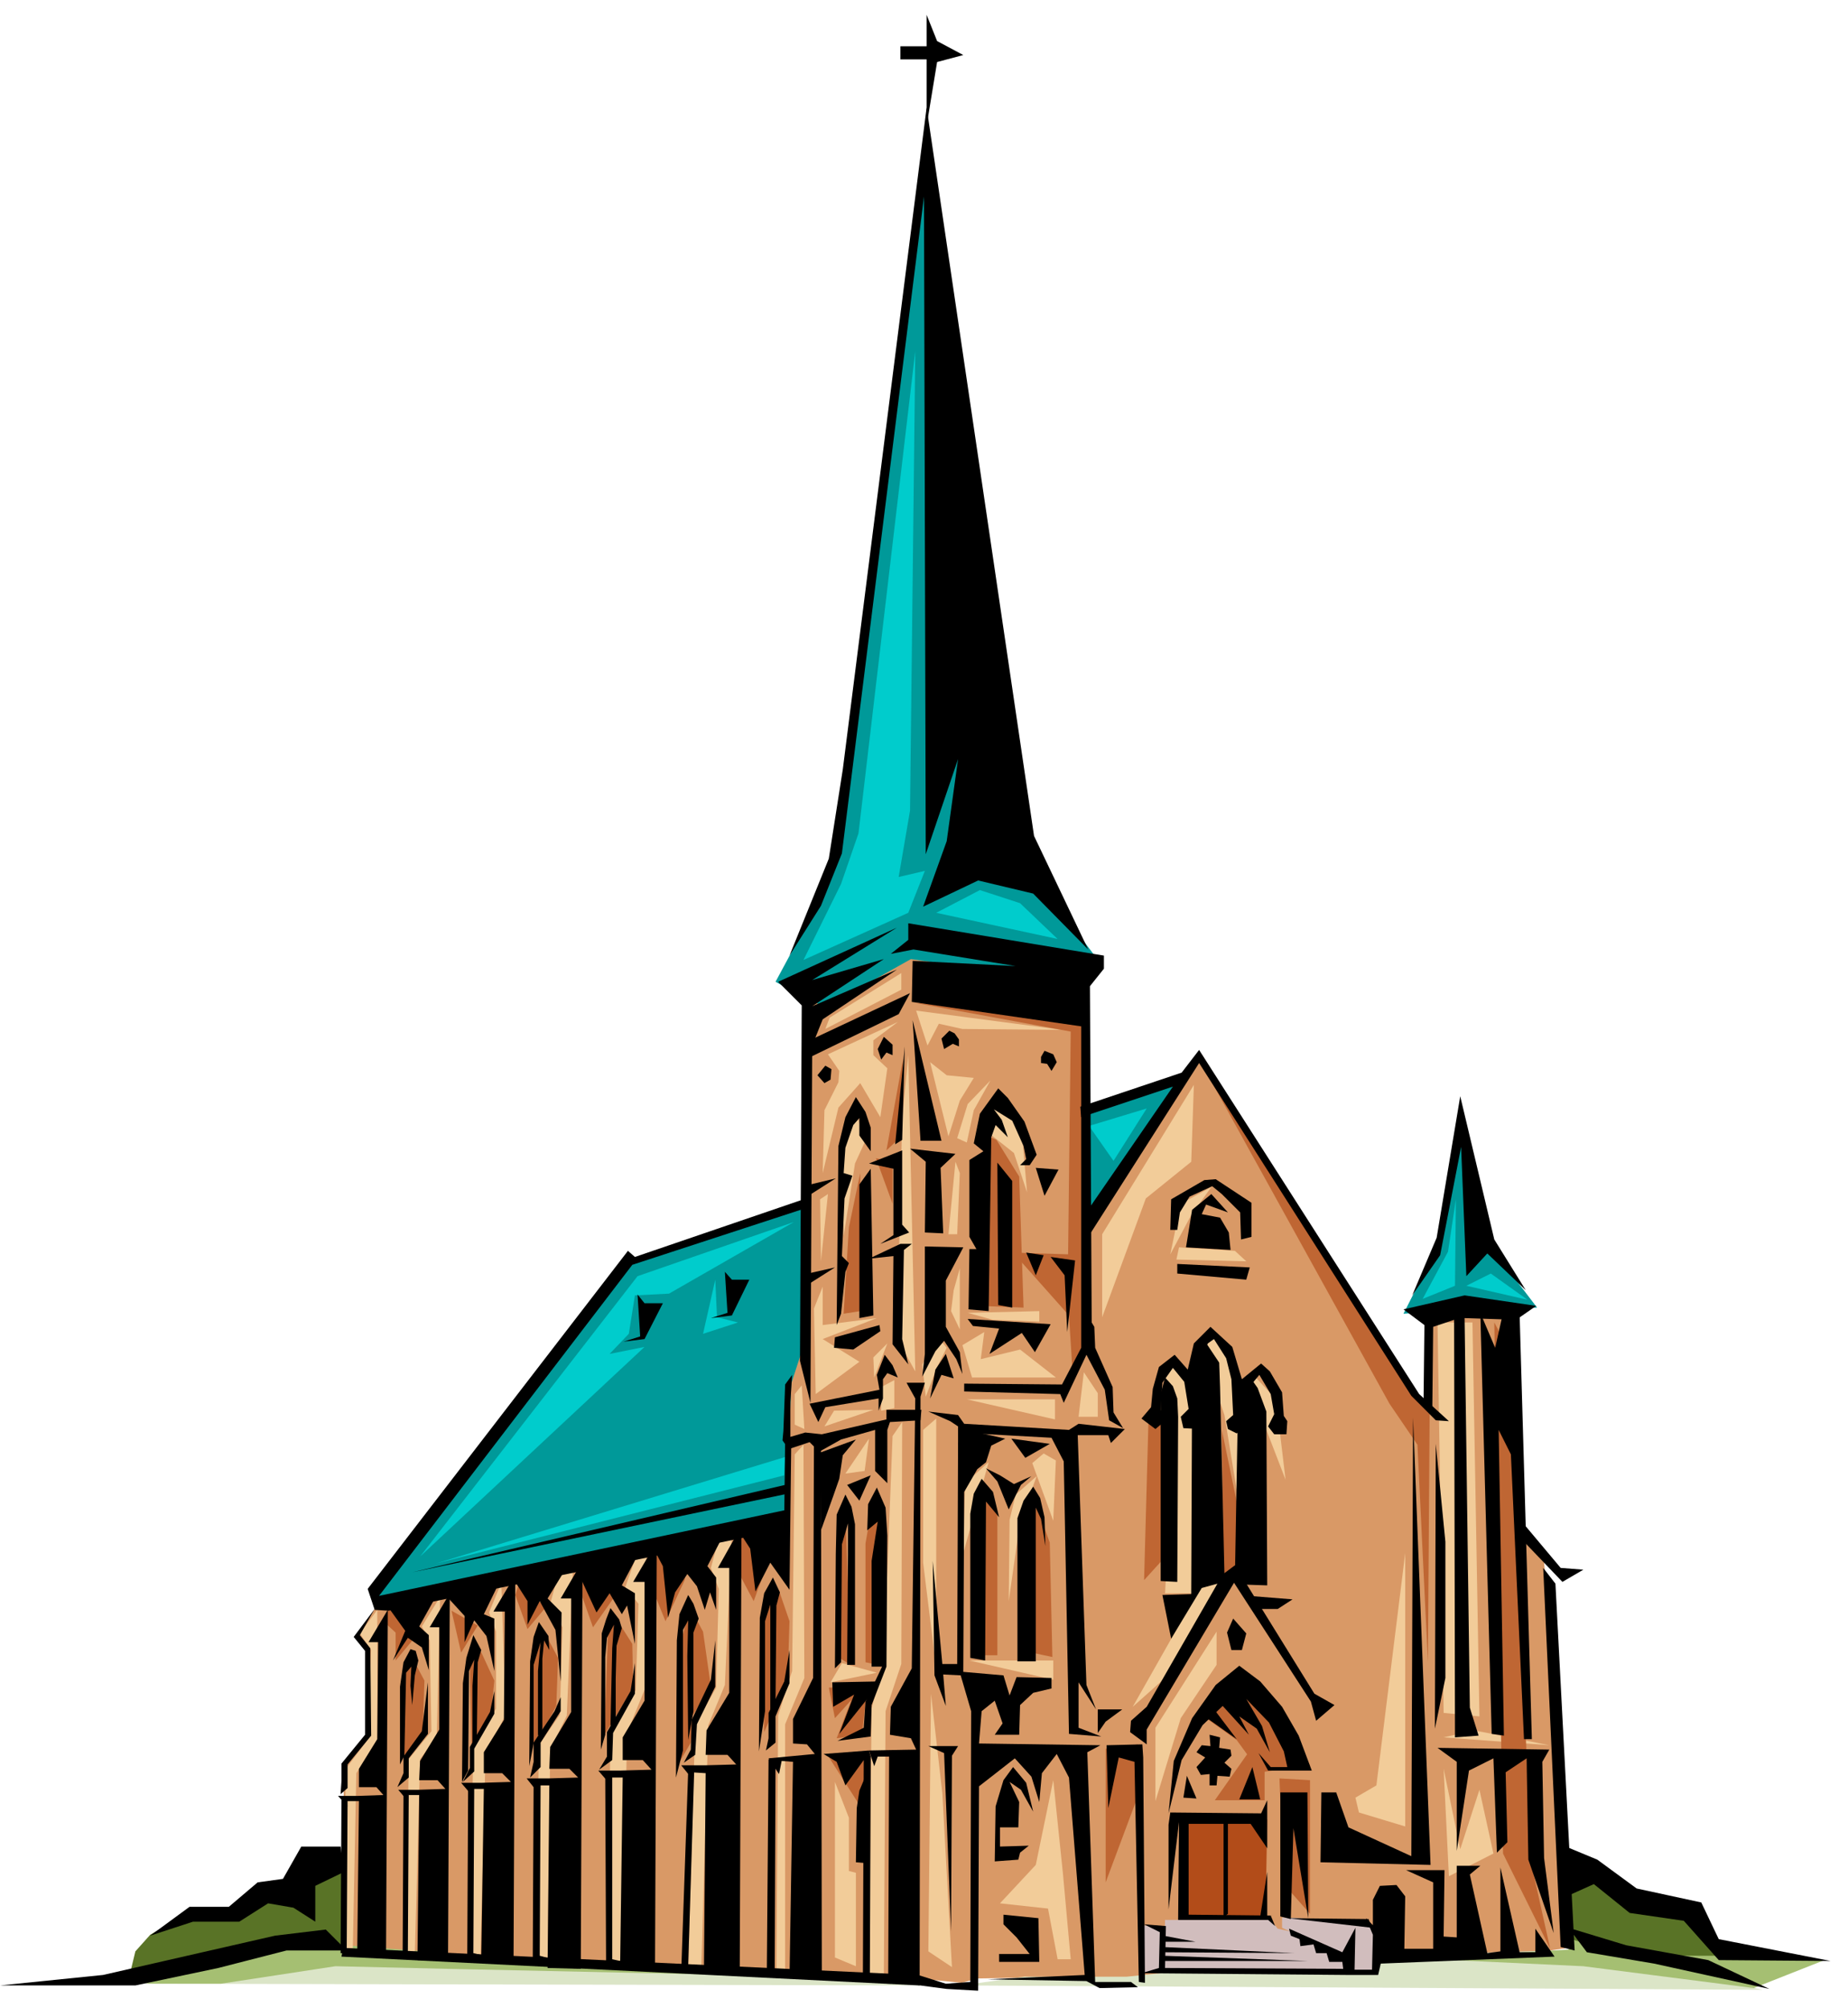
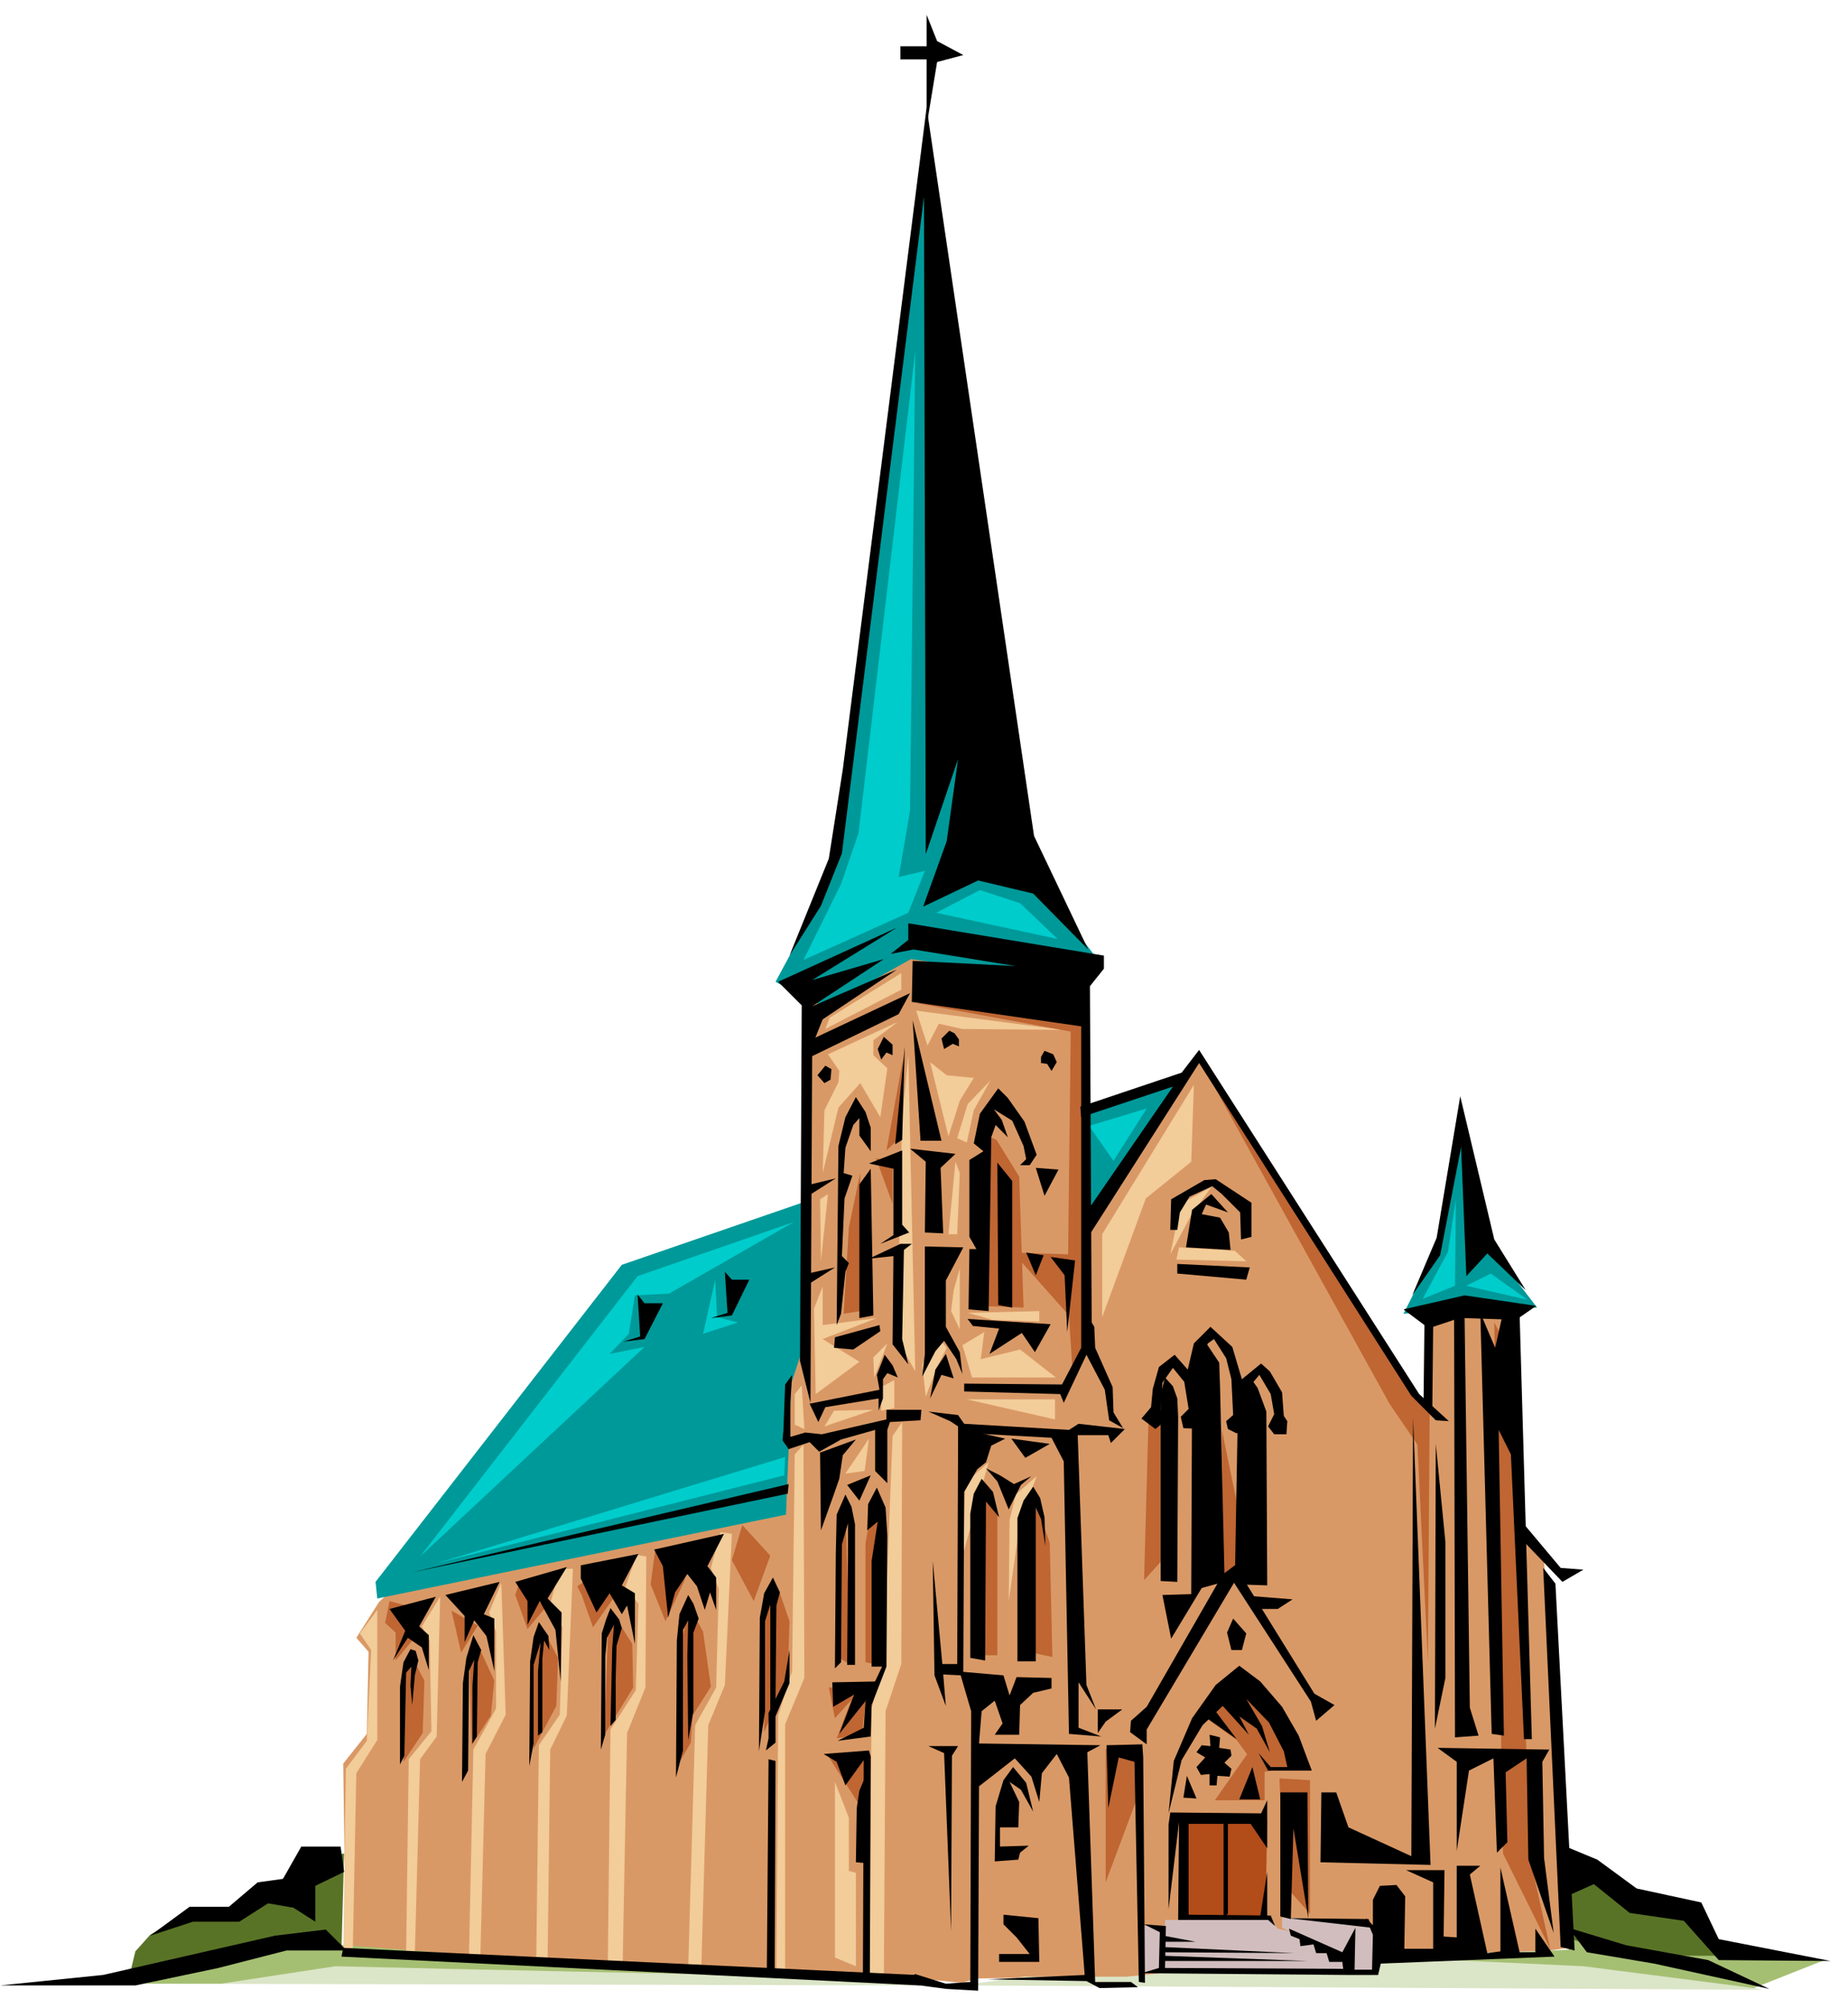
<svg xmlns="http://www.w3.org/2000/svg" width="335.208" height="364.198" fill-rule="evenodd" stroke-linecap="round" preserveAspectRatio="none" viewBox="0 0 2116 2299">
  <style>.pen1{stroke:none}.brush7{fill:#f2cc99}.brush8{fill:#d1bdbd}.brush9{fill:#0cc}.brush10{fill:#bf6633}.brush11{fill:#000}</style>
  <path d="m396 2234-3-215 27-34 2-94-14-16 26-41 489-456 5-253 130-60 185 62 3 273 130-193 236 378 24 27 2-109 46-14 50 14 8 249 26 36 34 441-229 34-291 4-36-4-126 2-19 5-70-7-635-29z" class="pen1" style="fill:#d99966" />
  <path d="m1355 2195-1-113 97 1-2 113-94-1z" class="pen1" style="fill:#b24c19" />
  <path d="m1100 2273 918 5-209-46-224 7-13 15-243 5-39 4h-117l-73 10zm-937-2 910 2-41-10-699-31-170 39z" class="pen1" style="fill:#dbe5c7" />
  <path d="M167 2271h86l131-20 129 3 324 7-506-39-164 49zm1922-27-81 32-195-25-192-9 175-10v-17l293 29z" class="pen1" style="fill:#a5bf72" />
  <path d="m1789 2132 10 88 63 19h127l-34-24-17-32-78-15-27-29-44-7zm-1395-10-39 5-24 44-34-5-27 24h-56l-42 25-17 19-7 29 183-43 60 12 3-110z" class="pen1" style="fill:#597326" />
  <path d="m1669 1290-24 139-38 75 70-5 83-2-55-72-36-135zm-423-21v128l107-156-107 28zm-814 561 468-96 6-150 13-40 2-168-209 72-282 363 2 19zm628-1643L957 974l-41 98-28 52 35 19 22 10 98-55 179 26 36-24-67-88-21-67-110-758z" class="pen1" style="fill:#099" />
  <path d="m432 1843-20 27 13 19-5 104-24 32-3 213 11-8 4-200 24-38v-149zm72-15-21 34 9 16 2 104-26 32-3 223h10l6-223 19-26 4-160zm70-16-14 34 8 22v88l-26 47-5 235 13 2 6-232 23-45-5-151zm67-16-11 40 14 27-3 100-24 35-3 247h13l3-242 19-39 7-168h-15zm88-16-13 37 15 19-3 99-29 45-3 265 17 1 5-262 21-52 1-150-11-2zm96-26-11 41 9 24-3 113-24 43-8 278h15l8-278 19-46 8-173-13-2zm93-168 3 50-11-5v-35l8-10zm2 68 1 267-22 53v283l-10-3 2-290 16-51 3-248 10-11zm113-26-1 277-18 54-2 305h-17l3-308 14-53 10-259 11-16zm-38 19-5 37-22 3 27-40zm-51-14 56-19-45 1-11 18zm12 407 16 41v61l8 2v107l-24-10v-201zm76-926-82 51-5 13 87-45v-19zm-4 56-80 37 13 19-1 13-16 32-2 72 18-75 25-28 23 39 8-56-16-15v-17l28-21zm-80 197-8 77-1-71 9-6zm-6 106v44l62-8-62 24 42 26-50 37-2-98 10-25zm98-265 8 362-21-38 6-250 7-74zm-24 330-16 16 1 23 15-39zm118-301-26 27-12 39 11 5 8-37 19-34zm-40 93-8 83h10l3-70-5-13zm5 122v70l-10-21 3-24 7-25zm9 51 82-2v12l-53-2-29-8zm-1 99 101 23v-23h-101zm260-360-3 88-52 42-50 136v-95l105-171zm20 117-35 19-12 58 24-45 23-32zm-40 83 80 2-13-12-64-4-3 14zm-215 232-27 24-2 80 29-104zm55 16-24 21-7 29-1 93 13-91 19-52zm-112-158-19 30 4 37 13-34 11-22-9-11zm-26-375 13 40 13-25 27 6 114 1-167-22zm16 59 19 15 31 3-16 26-13 41-21-85zm37 324 25-15-4 31 45-11 41 32h-96l-11-37zm-78 40v32l-15 3v-27l15-8z" class="pen1 brush7" />
-   <path d="m990 1308-11 24-13 83-2-103 10-28 6-13 10 37zm147-7 24 19 15 45-5-57-8-32-21-12-16 28 11 9zm-65 323v286l-15-121v-152l15-13zm-6 315 13 114 11 199-27-18 3-295zm116-264 24 66 3-69-14-8-13 11zm-72 226h96v22l-96-22zm-159 25 53-11-40-11-13 22zm255 112-20 97-41 44 55 6 11 58h15l-9-99-11-106zm35-467-6 51h22v-27l-16-24zm91 16 13 42-11 195h33v-213l-9-33-20-16-6 25zm44-44 26 77 18 110 2-124-9-50-20-27-17 14zm55 46 19 48 22 57-11-92-24-26-6 13zm-53 222-81 143 37-33 66-110h-22zm231-33-33 266-24 14 4 17 53 16v-313zm37-264 7 447 41 4-8-451h-40zm7 475 35-8 86 17-121-9zm0 36 6 123 51-26-16-73-22 68-19-92zm-260-157v38l-41 61-29 95v-84l70-110z" class="pen1 brush7" />
  <path d="m1308 2204 22 3 1 48-25 4 2-55zm160-9v12l22 10 56 24 3 16h25l1-46-11-11-96-5z" class="pen1 brush8" />
  <path d="M1334 2198h121l8 10 18 4 61 34 2 11-211-2 1-57z" class="pen1 brush8" />
  <path d="m909 1399-143 82-39 2-7 44-22 23 40-8-257 240 249-321 179-62zm-410 391 399-101 1-21-400 122zm748-501 66-20-38 60-28-40z" class="pen1 brush9" />
  <path d="m819 1465-14 62 40-13-24-6-2-43zm229-1063-6 526-13 76 30-7-19 48-120 54 43-87 20-58 65-552zm24 643 50-26 46 15 43 41-139-30zm595 328-9 60-29 54 37-15 1-99zm12 99 28-14 42 30-70-16z" class="pen1 brush9" />
  <path d="m470 1894 16 30-2 60-22 33v-93l8-30zm78-9 18 39-4 40-22 34-2-87 10-26zm75-17 16 30-2 55-26 49-2-103 14-31zm80-19 21 33 1 50-33 54 4-113 7-24zm87-9-9 35-4 144 14-24 2-31 21-33-9-63-15-28zm102-19 12 35-2 64-27 63-2-134 19-28zm76-92-8 30 1 139 13 8-6-177zm30-2-7 40v136l14 3 8-167-15-12zm-49 205 7 35 19-21-17 44 29-4 6-55-44 1zm-1 78 39 61 9-59-48-2zm-507-152 26 24 5-42-26-7-5 25z" class="pen1 brush10" />
  <path d="M453 1866v35l26-31-26-4zm64-22 11 48 19-31-30-17zm73-18 14 39 21-25-31-26-4 12zm76 0 13 37 26-37-26-22-18 12 5 10zm79-12 17 42 22-47 4-28-38-5-5 38zm93-28 25 47 19-52-32-35-12 40zm209-638 179 33-3 255-63-2 64 72 4 63 16-37 1-368-198-16zm-13 64-19 105 16-15 3-90zm-31 114 19 52v-48l-19-4zm-18 17-13 62-6 99 19-3v-158z" class="pen1 brush10" />
  <path d="m1141 1305 26 42 5 150-50-2 8-195 11 5zm-13 411 14 17v162h-24l10-179zm58 6 16 44 3 131-33-7 14-168zm195 245 35 25 27 37 57-8-45-66-39-32-27 20-8 24z" class="pen1 brush10" />
  <path d="m1431 2004-40 57h57v-42l-17-15zm34 32 35 2v153l-30-34-5-121zm-199-34v153l37-99v-59l-37 5zm49-375-5 182 20-22 9-160h-24zm84 10 22 106 2 52-22 7-2-165zm-23-419 215 389 32 47 12 249 2-288-24-25-237-372zm335 296 10 608 54 109-22-99-24-584-18-34z" class="pen1 brush10" />
-   <path d="m444 1843-22 37h11l-1 111-21 34v21h20l8 9-29 1h-23l11 12-1-6h14l-2 178 33 2 2-399zm71-19-23 39h11v117l-22 36-1 22h21l9 10-31 1h-23l11 13-1-7h14l-2 189 35 1 2-421zm75-21-25 42h13l-1 124-23 37v24h21l10 10-33 1h-24l12 14-1-7h15l-3 198 37 2 2-445zm77-16-25 43h12v130l-24 40-1 25h23l10 10-34 1h-25l12 15-1-7h15l-2 209 38 1 2-467zm85-22-27 46h13v136l-25 42v26h23l10 11-35 1h-26l13 15-1-7h16l-3 219 40 2 2-491zm97-18-27 48h13v143l-26 43-1 28h25l10 11-36 1h-27l13 16-1-8 16 1-2 229 41 2 2-514z" class="pen1 brush11" />
-   <path d="m903 1728-469 99 290-379 199-65v-11l-196 67-8-7-298 387 8 24 16 1 457-94 1-22z" class="pen1 brush11" />
  <path d="m902 1710-430 90 431-101-1 11zm335-443 116-39 20-26 252 394 34 31-15-1-28-28-243-381-134 210v-32l104-151-105 35-1-12zm-523 269 19-6-3-48 8 10h21l-21 41-24 3zm100-27 19-6-3-47 8 9h20l-20 41-24 3zm-315 319-19 34 11 10v40l-8-26-16-11-17 26 14-34-18-25 53-14zm73-17-18 37 12 5v60l-9-40-14-18-11 25v-30l-22-24 62-15zm77-17-22 36 16 16-1 79-6-59-18-33-14 27v-27l-14-22 59-17zm82-15-19 36 15 9v58l-9-44-6 10-14-24-15 22-18-39v-15l66-13zm98-23-19 37 10 13v37l-7-20-6 20-9-27-11-14-14 21-8 29-6-59-10-19 80-18zm78-182-2 31v40l17-5 19 2 74-17v-11h40l-1 12-35 2-3 9v61l-14-14v-47l-39 11-25 14-11-11-24 8-7-10 1-11 2-53 8-11z" class="pen1 brush11" />
-   <path d="m906 1651-2 169-22-31-17 33-6-49-11-17 50-21 1-87 7 3zm35 614h-37l4-248-13-1-3 15-12-18 53-5-9-11-16-1v-28l23-47 1-274 8 2 1 616zm97-682 10 18-4 309-24 44-1 32 24 4 6 13-54 1 6 18 4-11h13l-1 260 36-1 1-671 5-16h-21zm-609 259-17 30 12 15 1 100-27 33v27l-8 7 1-15v-20l27-33v-96l-13-16 24-32zm-31 217-1 172 24 7-31-2 1-178 7 1zm92-133v59l-22 28v22l-13 11 7-16v-19l21-29 7-56zm-22 129-1 180 47 8-53-1 1-188 6 1zm98-119v26l-23 40v26l-13 12 8-16v-24l23-40 5-24zm-23 109-1 191 47 11-54-2 1-196 7-4zm99-102v16l-23 36v28l-12 12 4-18v-22l24-36 7-16zm-23 98-1 198 47 13-55-5 1-207 8 1zm108-137v35l-25 45-1 31-15 11 9-15v-28l27-47 5-32zm-26 127v212l49 11-56-2-1-222 8 1zm118-153v53l-21 43-2 35-13 9 8-15 1-34 22-46 5-45zm-24 145-7 227 59 10-67-2 8-231 7-4z" class="pen1 brush11" />
  <path d="M904 1889v38l-16 38v30l-11 9 3-14v-29l18-36 6-36zm-16 127-1 240 54 4-17 5-46-3 2-248 8 2zm128-258-1 150-17 44-1 36-38 5 30-15 2-30 19-40h-12v-121l7-45-12 10 1-30 10-19 10 23 2 32zm-19 253-1 248 57 4-20 5h-45l1-253-21 29-10-27-15-9 52-4 2 7zm-527-123-8 15-4 28v89l5-10 2-95 6-7-1 22 2 22 3-34 4-17-3-11-6-2zm72-16-8 26-4 29-1 113 7-13 1-114 6-13-2 30v66l5-8 1-85 4-14-9-17zm75-15-6 17-4 28-1 120 5-26v-90l8-26-3 33v74l5-4v-84l2-21 6 11-1-16-11-16zm71 146 1-133 5-16 5-13 10 13 3 10-6 20-1 38v47l-6 7 2-89 2-27-8 15-2 22v89l-5 17zm112-150-6-17-6-10-10 22-3 30-1 157 8-31v-138l6-11-1 41 1 96 6-33v-90l6-16z" class="pen1 brush11" />
  <path d="m885 1806-10 18-5 28-1 153 7-46v-103l6-19v123l6-12 1-110 4-15-8-17zm83-95-10 23-1 45-1 131 7-7 1-135 7-24v36l-1 126h9v-161l-4-20-7-14zm36 214-51 1 1 28 24-14-17 45 36-45 7-15zm-12 106-8 19-3 20-1 62 12 1v-102zm-601 209 662 33-4-12-656-31-2 10zm589-592-41 15 1 89 14-39 7-20 4-27 15-18zm-10 52 14 18 13-29-27 11zm93-84 34 4 7 10 120 7 11-7 53 6-16 16-3-9h-35l10 286 11 28-20-31v52l26 10-37-3-6-312-14-27-90-5-17 14v-22l-9-6-25-11z" class="pen1 brush11" />
  <path d="m1097 1652-1 253h-17l-11-118 2 131 13 35-3-36 20 1 12 41-1 310-28 2-35-11-17 10 53 7 36 2 1-234 18-14 23-18 19 21 9 29 3-33 17-22 14 27 18 226-111 5 113 2 15 8 44-1-8-6h-41l-9-263 15-8-139-2 3-37 15-12 9 26-9 13h28l1-34 15-14 21-5v-12l-40-1-8 21-7-23-46-4 1-206 15-26 10-8 6-19 16-8-40-9-14 14z" class="pen1 brush11" />
  <path d="M1063 1999h34l-7 11-1 201-8-204-18-8zm66-318 13 15 13 32 14-28 12-10-20 9-16-10-16-8zm29-34 44 6-28 16-16-22zm-34 46 13 15 7 29-15-18-1 182-17-3v-165l4-23 9-17zm59 9-11 16-7 20v164h21v-176l6 13 5 31-1-33-5-22-8-13zm-5 411-33 1v-22h21l1-29-11-23 13 9 14 25-8-33-15-18-11 15-9 30-1 63 27-2 2-8 10-8zm-29 79v11l15 15 15 19h-35v9h46l-1-50-40-4zm158 67 235 2h36l3-13 199-8-22-32v27h-18l-22-97v96l-15 2-20-90 12-10h-27v82l-15-1 1-76h-44l31 14v76h-33l1-60-10-13-19 1-8 16v29l-8-8 8 19-1 40h-20l1-48-15 28-61-27 2 8 10 4 1 8 15-2 3 10h12l3 10h15l1 8-204-1 1-48-25-2 18 9-1 41-20 6z" class="pen1 brush11" />
  <path d="m1475 2196 96 11-4-10-92-1zm-208-198 41-1 1 15 2 258-7-1-5-252-18-5-12 58-2-72zm-10-14v-27h28l-19 14-9 13zm162-77-27 22-27 38-21 49-6 60 15-61 24-40 23-22 30 33-11-21 20 14 15 27-9-30-18-31 26 27 17 33 4 18h-19l-14-16 11 20h50l-15-40-19-33-25-29-24-18z" class="pen1 brush11" />
  <path d="M1338 2089v97l12-100-1 112h103l8 7-5-12-94-1v-104h71l19 28v-55l-7 15-104-1-2 14z" class="pen1 brush11" />
  <path d="M1401 2084v111l5-4v-112l-5 5zm50 59v51h-8l8-51zm-66-157 1 13-10-1-6 8 10 6-10 11 5 9 10-1v13h8l1-11 14 1 2-9-8-7 8-8-1-7-13-2 1-12-12-3zm-26 47 11 26-15-1 4-25zm60 27 15-37 9 37h-24zm-37-93 34 24-25-33-9 9zm84 227v-142h31l1 144-17-103-3 104-12-3zm-148-583-11 13 16 12 12-10-6-12 2-31 12-17 13 16 5 31-9 9 3 13 19 1 6-14-11-9 2-48 12-27 7-5 14 22 6 24 2 41-8 7 2 9 10 5 10-8v-13l1-28 15-18 13 22 4 23-7 14 7 9h14l1-15-4-6-2-27-14-24-10-9-22 18-11-37-25-23-19 19-7 30-15-17-18 14-7 25-2 21z" class="pen1 brush11" />
  <path d="m1334 1577 9 10 5 14 1 21-1 189-19-1v-214l5-19z" class="pen1 brush11" />
  <path d="m1382 1539 14 21 1 28 5 213 12-9 91 147 23 13-21 18-6-22-88-136-100 168v17l-19-14 1-13 18-16 81-141-18 5-35 58-10-50 33-1 1-244 6-27 11-15z" class="pen1 brush11" />
  <path d="m1417 1637-3 169 8 8 29 1-1-199-10-27-7-10-10 10-6 48zm13 190 50 4-17 11h-24l-9-15zm-18 26-7 16 5 20h12l5-19-15-17zm-147-262 5 35 16 9-11-18-1-29-20-45-1-24-3-5-2-385 16-20v-15l-224-37v19l-20 16 26-5 117 19-118-6-1 47 194 28v368l-22 42-112-1v9l110 3 4 10 26-55 21 40z" class="pen1 brush11" />
  <path d="m1056 1576 15-29 10-12 14 21 7 17-3-25-16-29v-53l20-38-44-1v123l-3 26zm147-137 16 21 3 65 9-82-28-4zm-144-28 1-81-18-15 52 6-17 16 3 75-21-1zm-14-243 9 138h24l-33-138zm98 78-21 29-7 34 11 9-16 10v88l8 14h-8l-1 69 23 2 3-199 5-14 14 14-7-20-9-12 21 13 13 29 3 15-7 7h11l8-12-14-38-19-27-11-11zm32 188 20 3-9 23-11-26zm11-97 10 32 16-30-26-2zm-78 173 95 6-18 32-15-22-37 24 11-29-30-3-6-8zm232-102 1-35 38-22 13-1 41 27v39l-12 3-1-31-21-21-11-9-26 12-11 18-3 20h-8z" class="pen1 brush11" />
  <path d="m1358 1428 7-43 22-18 19 21-25-9-5 11 21 4 10 17 2 20-51-3zm-10 19v11l79 7 4-14-83-4zm-206-116 17 21v145l-16-3-1-163zm-251-207 27 27-2 407 12 48 2-409 12-30 85-57-97 42 82-54-82 24 97-60-136 62z" class="pen1 brush11" />
  <path d="m1042 1137-115 54-3 21 105-51 13-24zm-6 61-11 112 8-5 3-107zm-3 119-38 15 28 6v76l-15 10 33-13-8-9v-85zm11 107h-13l-36 17 28-3-1 101 18 23-7-29 2-102 9-7zm39 126-12 18-6 33 13-27 14 4-9-28zm-70 1-9 23 3 17-80 16 10 21 8-17 61-10v14l5-14v-22l5-7 12 5-6-14-9-12zm-6-34-51 14-1 12 22 2 31-21-1-7zm-27-261-12 23-8 33-2 205 5-13 5-48 4-10-8-8 3-66 9-26-10-3 2-29 9-26 7-8v20l13 18v-27l-6-18-11-17z" class="pen1 brush11" />
  <path d="m997 1338-13 18v153l16-3-3-168zm-52-118-9 11 8 9 7-4 1-12-7-4zm67-33-7 14 4 12 6-8 7 3v-12l-10-9zm75-7-9 9 3 12 10-6 7 3v-8l-5-7-6-3zm109 23-4 7v7l7 1 5 8 6-10-4-9-10-4zm-268 153 29-7-33 21 4-14zm-3 102 31-7-30 19-1-12zm693 165-2 502-72-33-14-40h-17l-1 80 126 3-20-512zm-11-124 24 18-1 88 10 10 1-96 24-8 1 478 27-2-10-32-6-446 59 2 23-16-82-12-70 16zm39 502 128 2-8 14 2 110 11 86-29-84-2-116-24 16 2 80-12 12-4-108-28 14-14 92v-102l-22-16zm-29-518 28-66 27-162 39 164 36 58-44-42-24 26-6-148-24 124-32 46z" class="pen1 brush11" />
  <path d="m1740 1505 14 486h-9l-15-326-14-28 6 350-14-2-13-482 17 40 9-40 19 2zm-96 148-1 326 12-58v-156l-11-112z" class="pen1 brush11" />
  <path d="m1740 1739 47 56 26 2-24 14-44-46-5-26zm27 56 20 434 16 4-22-420-14-18zm-863-701 45-111 16-102 96-758 123 834 62 130-63-64-63-15-63 30 27-75 13-94-37 109-2-753-94 752-24 60-36 57z" class="pen1 brush11" />
  <path d="M1061 17v36h-30v15h30v76l12-73 30-8-30-16-12-30zm273 2228h164l-167-6 3 6zm148-9-150-1-1-6 151 7zm-151-13h38l-37-7-1 7zm-941-109h-45l-21 37-29 4-33 28h-45l-45 33 49-16h53l33-21 29 5 25 16v-41l33-16-4-29zm1398-2 41 17 45 33 74 16 20 42 128 25-128-1-40-45-62-9-41-33-29 13-8-58zm-1415 97-58 7-197 45-118 12h155l95-20 78-20h69l-24-24zm1444 26 77 13 132 29-70-33-94-17-66-20 21 28z" class="pen1 brush11" />
</svg>